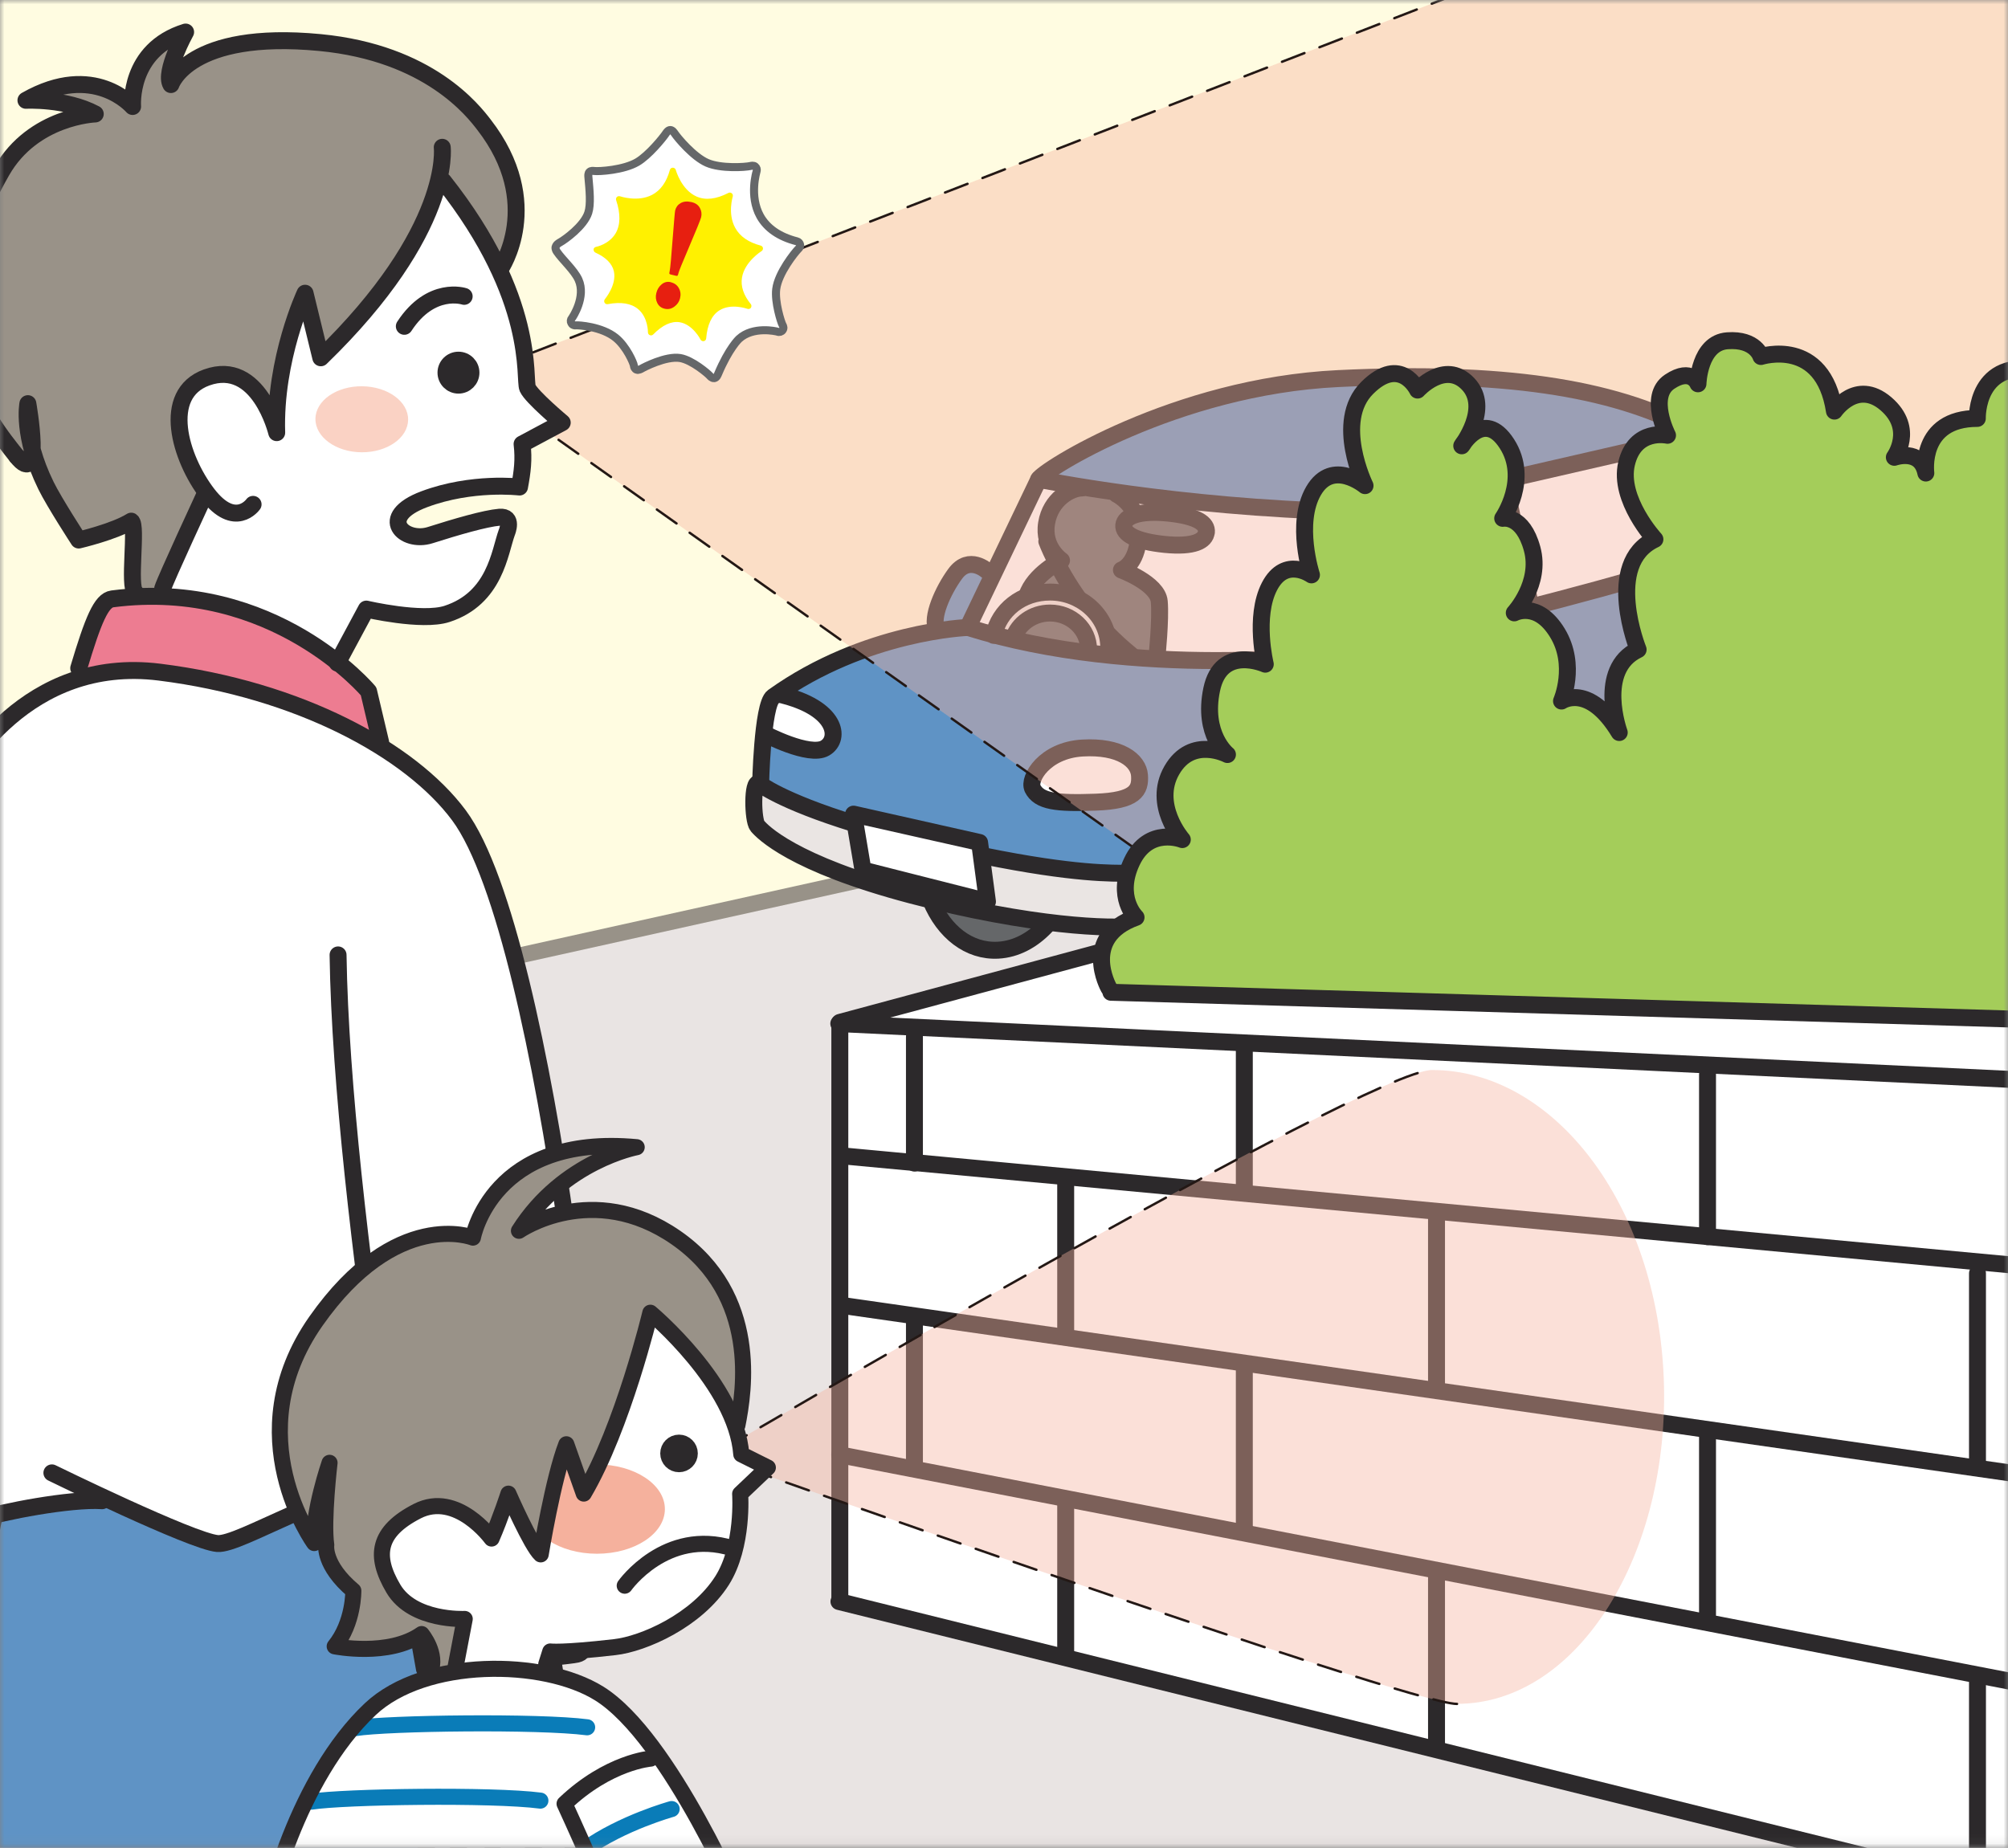
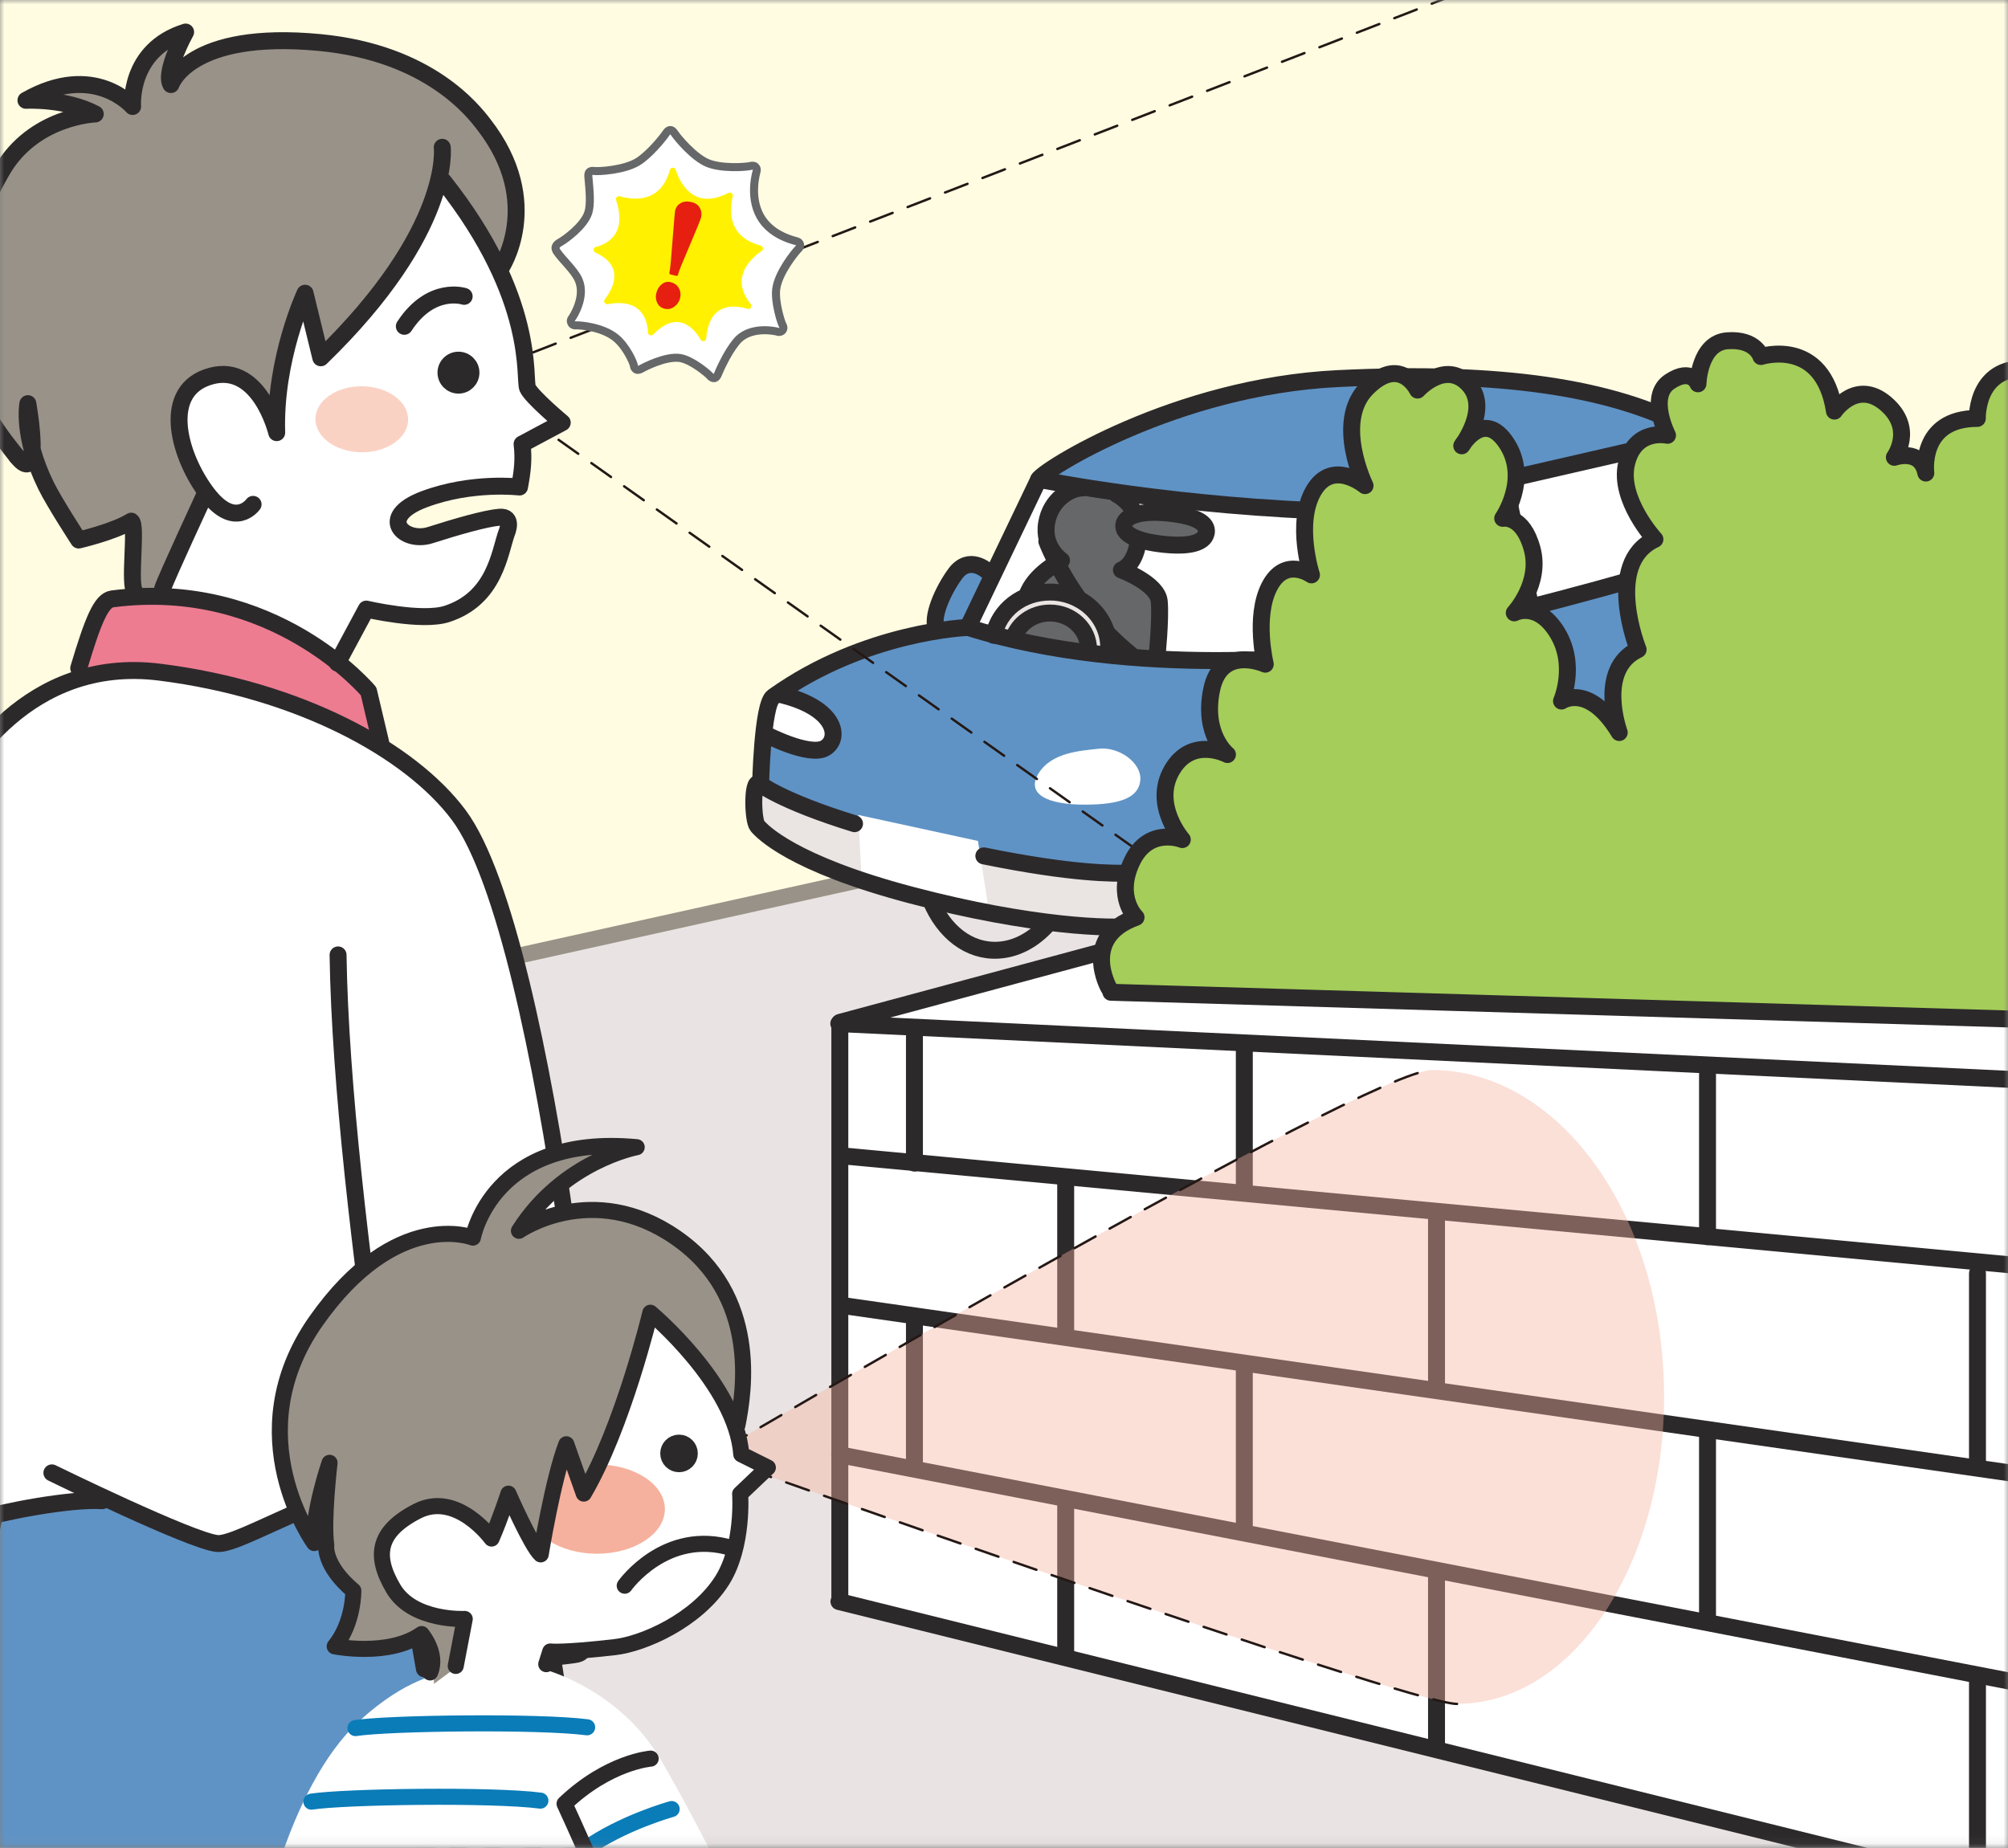
<svg xmlns="http://www.w3.org/2000/svg" width="226" height="208" viewBox="0 0 226 208" fill="none">
  <rect x="0" y="0" width="226" height="208" fill="#808080" stroke="none" />
  <mask id="mask0_287_249" style="mask-type:luminance" maskUnits="userSpaceOnUse" x="0" y="0" width="226" height="208">
    <path d="M226 0H0V207.92H226V0Z" fill="white" />
  </mask>
  <g mask="url(#mask0_287_249)">
    <path d="M226 0H0V207.92H226V0Z" fill="#FFFCE1" />
    <path d="M-8.651 122.763L232.879 68.849L234.299 221.715L-9.013 217.457L-8.651 122.763Z" fill="#E9E4E3" />
    <path d="M-8.724 122.447L234.579 68.505" stroke="#989288" stroke-width="1.808" stroke-linecap="round" stroke-linejoin="round" />
-     <path d="M117.71 104.249C116.2 105.84 114.347 106.844 112.34 106.952C109.05 107.133 106.238 104.873 104.774 101.384L114.681 99.268L117.71 104.249Z" fill="#656769" />
    <path d="M186.188 88.701C187.598 92.434 190.5 94.884 193.926 94.694C198.546 94.441 202.388 89.46 202.93 83.376L202.469 69.825L184.642 70.449L186.179 88.701H186.188Z" fill="#656769" />
    <path d="M139.957 101.727C141.096 106.301 144.296 109.456 148.166 109.239C152.803 108.977 156.663 103.96 157.178 97.849L158.842 81.269L139.162 84.108L139.966 101.727H139.957Z" fill="#656769" />
    <path d="M85.419 88.981C85.419 88.981 85.6 79.227 87.281 77.988C88.963 76.75 97.74 72.049 105.28 71.073C105.28 71.073 104.656 68.677 106.609 65.748C108.561 62.819 111.572 63.624 111.662 64.591C111.752 65.558 117.511 53.77 117.511 53.77C117.511 53.77 127.175 44.902 146.773 42.949C166.372 40.996 179.932 44.549 186.676 46.411C193.411 48.274 203.617 58.118 204.232 58.561C208.752 61.843 212.386 75.141 212.386 75.141L201.484 79.308C201.484 79.308 199.621 72.212 195.273 72.745C190.925 73.278 188.981 77.536 188.62 81.261C188.258 84.985 188.71 87.733 188.267 87.996C187.824 88.258 157.169 97.84 157.169 97.84L156.437 97.307C156.437 97.307 155.732 89.415 152.713 87.815C149.693 86.215 146.33 86.748 144.116 91.892C141.901 97.035 142.959 100.67 142.959 100.67C142.959 100.67 132.499 104.656 131.876 104.575C131.252 104.493 91.801 94.197 91.801 94.197L85.419 88.963V88.981Z" fill="#5F93C5" />
    <path d="M87.815 77.988C87.815 77.988 93.221 79.317 93.582 81.622C93.944 83.927 92.515 84.632 90.834 84.461C89.153 84.289 85.871 82.779 85.871 82.779C85.871 82.779 86.495 77.988 87.824 77.988H87.815Z" fill="white" />
    <path d="M123.64 84.28C121.778 84.497 118.406 84.632 116.905 87.028C115.405 89.424 117.972 90.572 122.049 90.572C126.126 90.572 128.169 89.776 128.341 87.823C128.513 85.871 125.945 84.009 123.64 84.28Z" fill="white" />
    <path d="M110.876 96.52C110.876 96.52 126.307 98.735 127.988 98.382C129.67 98.03 133.928 96.168 134.723 96.258C135.519 96.348 136.766 98.473 136.766 99.802C136.766 101.13 129.76 104.231 127.988 104.502C126.216 104.774 112.15 103.246 111.246 103.119C110.342 102.993 99.078 100.425 95.272 98.825C91.467 97.225 85.338 94.396 84.985 92.796C84.632 91.195 84.28 89.252 85.428 88.981C86.576 88.71 96.068 92.705 97.044 92.967C98.021 93.23 110.876 96.511 110.876 96.511V96.52Z" fill="#EAE5E3" />
    <path d="M110.071 94.658L111.228 102.098L96.954 98.464L96.592 91.729L110.071 94.658Z" fill="white" />
    <path d="M214.167 74.616L201.493 79.317L201.936 83.304L215.062 78.955L214.167 74.616Z" fill="#EAE5E3" />
    <path d="M208.146 63.705L205.389 64.772L207.17 70.62L211.247 69.029L208.146 63.705Z" fill="#FAEC31" />
    <path d="M211.247 69.029L207.079 70.178L209.294 76.298L212.395 75.15L211.247 69.029Z" fill="#ED7C91" />
    <path d="M109.013 70.621L117.258 53.86C117.258 53.86 130.022 56.256 137.562 57.051C145.101 57.847 151.393 58.118 151.393 58.118L150.064 73.902C150.064 73.902 131.532 75.059 123.459 74.083C115.387 73.106 109.004 70.621 109.004 70.621H109.013Z" fill="white" />
    <path d="M155.47 68.234L155.822 57.06C155.822 57.06 168.858 54.312 173.469 53.336C178.079 52.36 183.132 51.121 183.132 51.121L188.9 63.714C188.9 63.714 174.092 68.415 169.22 69.481C164.347 70.548 159.556 71.524 159.556 71.524C159.556 71.524 158.58 68.595 157.875 68.333C157.169 68.071 155.479 68.243 155.479 68.243L155.47 68.234Z" fill="white" />
    <path d="M190.5 48.454L188.547 49.521L195.201 62.023L203.888 58.299C203.888 58.299 198.301 51.826 190.5 48.454Z" fill="white" />
    <path d="M131.179 56.527C131.179 56.527 127.988 57.503 127.717 57.503C127.446 57.503 127.365 56.708 125.15 55.822C122.935 54.936 120.006 55.026 118.768 56.355C117.529 57.684 117.167 60.08 117.972 61.056C118.777 62.032 119.482 62.737 119.482 62.737C119.482 62.737 116.643 64.952 115.495 66.462C114.347 67.972 113.633 71.606 113.633 71.606C113.633 71.606 122.944 74.001 125.34 74.263C127.735 74.526 130.212 74.263 130.212 74.263C130.212 74.263 131.008 68.053 130.393 66.814C129.778 65.576 126.406 64.157 126.406 64.157C126.406 64.157 128.269 63.804 128.449 60.966C128.449 60.966 132.526 62.294 134.922 60.785C137.318 59.275 134.66 57.241 131.198 56.527H131.179Z" fill="#656769" />
    <path d="M111.047 71.063C111.047 71.063 113 66.1 118.758 66.363C124.526 66.625 125.05 73.811 125.05 73.811H122.655C122.655 73.811 122.302 69.291 118.668 68.939C115.034 68.586 113.877 72.04 113.877 72.04L111.038 71.063H111.047Z" fill="#EAE5E3" />
    <path d="M104.774 101.384C106.238 104.882 109.05 107.133 112.34 106.952C114.347 106.844 116.2 105.84 117.71 104.249" stroke="#2C292B" stroke-width="1.907" stroke-linecap="round" stroke-linejoin="round" />
    <path d="M186.188 88.701C187.598 92.434 190.5 94.884 193.926 94.694C198.546 94.441 202.388 89.46 202.93 83.376" stroke="#2C292B" stroke-width="1.907" stroke-linecap="round" stroke-linejoin="round" />
-     <path d="M192.181 83.032C192.109 86.63 193.619 89.46 195.553 89.315C197.488 89.171 199.07 86.106 199.097 82.526C199.124 78.946 197.614 76.279 195.734 76.415C193.854 76.551 192.263 79.489 192.181 83.032Z" fill="white" stroke="#2C292B" stroke-width="1.907" stroke-linecap="round" stroke-linejoin="round" />
+     <path d="M192.181 83.032C192.109 86.63 193.619 89.46 195.553 89.315C197.488 89.171 199.07 86.106 199.097 82.526C199.124 78.946 197.614 76.279 195.734 76.415Z" fill="white" stroke="#2C292B" stroke-width="1.907" stroke-linecap="round" stroke-linejoin="round" />
    <path d="M139.957 101.727C141.096 106.301 144.296 109.456 148.166 109.239C152.803 108.977 156.663 103.96 157.178 97.849" stroke="#2C292B" stroke-width="1.907" stroke-linecap="round" stroke-linejoin="round" />
    <path d="M146.43 97.569C146.358 101.167 147.867 103.996 149.802 103.851C151.736 103.707 153.318 100.642 153.346 97.062C153.373 93.537 151.863 90.816 149.983 90.951C148.102 91.087 146.511 94.025 146.43 97.569Z" fill="white" stroke="#2C292B" stroke-width="1.907" stroke-linecap="round" stroke-linejoin="round" />
    <path d="M85.6 88.538C85.6 88.538 85.781 79.317 87.019 78.431C97.406 71.009 108.923 70.629 108.923 70.629L116.905 53.96C117.348 52.983 132.246 43.5 150.597 42.614C168.949 41.728 181.37 43.591 190.229 48.292C199.097 52.992 210.18 60.351 212.304 74.453" stroke="#2C292B" stroke-width="1.907" stroke-linecap="round" stroke-linejoin="round" />
    <path d="M86.043 82.599C86.043 82.599 91.096 85.256 92.868 84.199C94.64 83.141 94.197 79.679 87.815 78.169" stroke="#2C292B" stroke-width="1.907" stroke-linecap="round" stroke-linejoin="round" />
-     <path d="M116.218 88.728C115.694 87.661 117.565 84.452 121.814 84.198C126.063 83.945 128.133 85.591 128.251 87.281C128.368 88.972 127.771 90.129 123.333 90.291C118.894 90.454 116.95 90.228 116.209 88.728H116.218Z" stroke="#2C292B" stroke-width="1.907" stroke-linecap="round" stroke-linejoin="round" />
    <path d="M110.731 96.339C120.901 98.409 125.322 98.292 126.922 98.292C128.874 98.292 132.77 96.61 134.371 96.249C135.971 95.887 138.185 100.154 135.076 101.573C131.966 102.993 129.842 103.879 127.536 104.231C125.231 104.584 116.101 104.322 102.622 100.769C89.143 97.216 85.772 93.591 85.247 92.967C84.723 92.344 84.623 87.823 85.428 88.176C85.428 88.176 87.842 90.147 96.177 92.714" stroke="#2C292B" stroke-width="1.907" stroke-linecap="round" stroke-linejoin="round" />
    <path d="M202.116 83.304C202.116 83.304 214.176 79.317 214.619 79.046C215.062 78.775 214.356 75.231 214.356 74.788C214.356 74.345 201.059 79.046 201.059 79.046" stroke="#2C292B" stroke-width="1.907" stroke-linecap="round" stroke-linejoin="round" />
    <path d="M142.968 100.326C142.968 100.326 142.262 88.529 148.907 87.2C155.551 85.871 156.265 97.216 156.265 97.216" stroke="#2C292B" stroke-width="1.907" stroke-linecap="round" stroke-linejoin="round" />
    <path d="M201.755 82.951C201.755 82.951 201.05 71.606 194.396 72.935C187.743 74.263 188.457 86.061 188.457 86.061C188.457 86.061 188.547 87.742 187.038 88.185C185.528 88.628 157.685 97.849 157.242 98.03C156.799 98.21 156.265 97.234 156.265 97.234C156.265 97.234 155.56 85.889 148.907 87.218C142.253 88.547 142.968 100.344 142.968 100.344C142.968 100.344 132.418 104.511 131.532 104.692C130.646 104.873 127.627 104.34 127.627 104.34" stroke="#2C292B" stroke-width="1.907" stroke-linecap="round" stroke-linejoin="round" />
-     <path d="M97.126 97.93L96.068 91.638L110.252 94.83L111.138 101.483L97.126 97.93Z" stroke="#2C292B" stroke-width="1.907" stroke-linecap="round" stroke-linejoin="round" />
    <path d="M189.614 48.545L188.195 49.169L195.192 61.761L203.527 58.389" stroke="#2C292B" stroke-width="1.907" stroke-linecap="round" stroke-linejoin="round" />
    <path d="M207.965 63.352L205.217 64.862C205.217 64.862 208.679 74.264 209.204 76.126" stroke="#2C292B" stroke-width="1.907" stroke-linecap="round" stroke-linejoin="round" />
    <path d="M207.341 70.178L210.894 68.677" stroke="#2C292B" stroke-width="1.907" stroke-linecap="round" stroke-linejoin="round" />
    <path d="M155.298 68.496C155.298 68.496 157.694 67.258 158.67 69.735C159.646 72.212 160.27 76.298 158.489 76.65C156.708 77.003 154.765 72.302 154.765 72.302L154.864 70.702L155.741 57.142L183.141 50.85L188.99 63.705C188.99 63.705 174.852 68.053 159.33 71.371" stroke="#2C292B" stroke-width="1.907" stroke-linecap="round" stroke-linejoin="round" />
    <path d="M111.074 64.247C111.074 64.247 109.077 62.439 107.504 64.591C106.139 66.453 104.737 69.545 105.434 70.856" stroke="#2C292B" stroke-width="1.907" stroke-linecap="round" stroke-linejoin="round" />
    <path d="M116.905 53.951C116.905 53.951 132.599 57.142 151.574 57.585L150.335 73.631C150.335 73.631 127.898 76.56 108.923 70.62" stroke="#2C292B" stroke-width="1.907" stroke-linecap="round" stroke-linejoin="round" />
    <path d="M135.772 59.899C135.672 60.875 134.407 61.608 131.107 61.282C127.808 60.948 126.379 60.089 126.479 59.113C126.578 58.136 128.169 57.422 131.469 57.757C134.768 58.091 135.88 58.932 135.781 59.908L135.772 59.899Z" stroke="#2C292B" stroke-width="1.907" stroke-linecap="round" stroke-linejoin="round" />
    <path d="M111.843 71.515C112.458 68.668 114.989 66.643 118.18 66.643C121.832 66.643 124.788 69.445 124.788 72.898C124.788 73.278 124.851 73.296 124.788 73.649" stroke="#2C292B" stroke-width="1.907" stroke-linecap="round" stroke-linejoin="round" />
    <path d="M114.058 71.832C114.627 70.187 116.254 69.002 118.18 69.002C120.576 69.002 122.519 70.838 122.519 73.107C122.519 73.197 122.519 73.287 122.51 73.378" stroke="#2C292B" stroke-width="1.907" stroke-linecap="round" stroke-linejoin="round" />
    <path d="M121.778 54.927C120.539 54.927 118.234 56.166 117.791 58.914C117.348 61.662 119.473 63.081 119.473 63.081C119.473 63.081 116.372 64.591 115.567 67.068" stroke="#2C292B" stroke-width="1.907" stroke-linecap="round" stroke-linejoin="round" />
    <path d="M128.088 61.038C127.699 63.705 126.216 64.157 126.216 64.157C126.216 64.157 130.294 65.667 130.474 67.701C130.655 69.735 130.212 73.992 130.212 73.992" stroke="#2C292B" stroke-width="1.907" stroke-linecap="round" stroke-linejoin="round" />
    <path d="M125.683 55.641C125.683 55.641 127.048 56.283 127.762 57.883" stroke="#2C292B" stroke-width="1.907" stroke-linecap="round" stroke-linejoin="round" />
    <path d="M169.392 54.312L172.23 68.053" stroke="#2C292B" stroke-width="1.907" stroke-linecap="round" stroke-linejoin="round" />
    <path d="M124.616 71.272C125.421 72.103 126.307 72.917 127.274 73.703" stroke="#2C292B" stroke-width="1.907" stroke-linecap="round" stroke-linejoin="round" />
    <path d="M117.818 60.93C117.818 60.93 118.894 63.868 121.416 67.411" stroke="#2C292B" stroke-width="1.907" stroke-linecap="round" stroke-linejoin="round" />
-     <path opacity="0.4" d="M208.48 -12.665C203.192 -12.665 198.112 -10.64 193.375 -6.97L193.167 -12.023L52.884 42.425L189.569 139.361C192.778 142.597 196.186 145.038 199.73 146.566L201.664 147.94L201.637 147.307C203.87 148.048 206.148 148.446 208.471 148.446C233.982 148.446 254.657 102.053 254.657 44.829C254.657 -12.394 233.982 -12.665 208.48 -12.665Z" fill="#F5B19D" />
    <path d="M193.167 -12.014L52.884 42.425L201.664 147.94" stroke="#231815" stroke-width="0.271" stroke-linecap="round" stroke-linejoin="round" stroke-dasharray="2.71 1.81" />
    <path d="M222.565 47.804C215.948 47.804 216.77 53.951 216.77 53.951C216.183 51.112 213.226 52.179 213.226 52.179C213.226 52.179 215.595 48.988 212.277 46.149C208.96 43.311 206.483 46.981 206.483 46.981C205.181 38.583 198.211 40.834 198.211 40.834C198.211 40.834 197.623 38.827 194.432 39.062C191.241 39.297 191.124 43.907 191.124 43.907C191.124 43.907 190.419 42.018 187.933 43.672C185.447 45.327 187.698 49.702 187.698 49.702C187.698 49.702 184.036 48.87 183.087 52.893C182.138 56.916 186.278 61.409 186.278 61.409C180.484 64.13 184.389 73.821 184.389 73.821C179.661 76.063 182.264 83.159 182.264 83.159C178.838 77.482 175.765 79.615 175.765 79.615C175.765 79.615 177.537 75.593 175.295 71.931C173.053 68.27 170.449 69.689 170.449 69.689C170.449 69.689 173.523 66.381 172.456 62.476C171.389 58.57 169.147 59.049 169.147 59.049C169.147 59.049 172.221 54.674 169.618 50.651C167.014 46.629 164.537 50.886 164.537 50.886C164.537 50.886 167.846 46.629 165.242 43.907C162.639 41.186 159.565 44.612 159.565 44.612C159.565 44.612 157.676 40.59 153.888 44.377C150.109 48.156 153.653 55.37 153.653 55.37C153.653 55.37 149.992 52.297 147.858 55.958C145.734 59.619 147.623 65.414 147.623 65.414C147.623 65.414 144.667 63.289 142.895 66.715C141.123 70.141 142.425 75.466 142.425 75.466C142.425 75.466 137.462 73.224 136.396 78.305C135.329 83.385 138.167 85.636 138.167 85.636C138.167 85.636 134.145 83.512 131.903 87.408C129.661 91.304 133.087 95.209 133.087 95.209C133.087 95.209 129.308 93.673 127.41 97.695C125.511 101.718 127.88 103.96 127.88 103.96C121.615 106.202 124.806 110.821 124.806 110.821L187.58 149.006L269.347 141.576C269.347 141.576 264.556 66.028 262.061 35.554C260.714 34.913 259.249 34.542 257.64 34.47C253.916 34.289 251.61 37.127 249.838 39.261C249.359 38.556 246.647 34.47 243.628 34.47C242.335 34.47 239.723 36.242 238.484 37.842C236.405 36.269 235.573 36.522 233.34 37.308C230.33 38.375 229.435 41.566 229.435 41.566C229.435 41.566 227.022 41.693 226.949 41.214C222.52 41.919 222.565 47.813 222.565 47.813V47.804Z" fill="#A4CD5A" />
    <path d="M94.287 180.809L94.17 114.365L123.486 106.563L123.839 107.269C123.839 107.269 124.074 108.218 124.309 109.755C124.544 111.291 125.014 111.761 125.014 111.761L273.93 116.571L273.749 224.743L94.269 180.8L94.287 180.809Z" fill="white" />
    <path d="M94.423 180.267L275.892 225.286" stroke="#2C292B" stroke-width="1.907" stroke-linecap="round" stroke-linejoin="round" />
    <path d="M271.462 116.046L125.032 111.689" stroke="#2C292B" stroke-width="1.907" stroke-linecap="round" stroke-linejoin="round" />
    <path d="M94.757 146.936L284.941 174.21" stroke="#2C292B" stroke-width="1.907" stroke-linecap="round" stroke-linejoin="round" />
    <path d="M279.264 124.02L94.405 115.215" stroke="#2C292B" stroke-width="1.907" stroke-linecap="round" stroke-linejoin="round" />
    <path d="M94.513 163.75L285.113 200.634" stroke="#2C292B" stroke-width="1.907" stroke-linecap="round" stroke-linejoin="round" />
    <path d="M278.559 147.253L94.631 130.086" stroke="#2C292B" stroke-width="1.907" stroke-linecap="round" stroke-linejoin="round" />
    <path d="M119.943 169.229V186.251" stroke="#2C292B" stroke-width="1.907" stroke-linecap="round" stroke-linejoin="round" />
    <path d="M119.943 133.168V150.191" stroke="#2C292B" stroke-width="1.907" stroke-linecap="round" stroke-linejoin="round" />
    <path d="M102.92 116.67V130.917" stroke="#2C292B" stroke-width="1.907" stroke-linecap="round" stroke-linejoin="round" />
    <path d="M102.92 148.708V164.736" stroke="#2C292B" stroke-width="1.907" stroke-linecap="round" stroke-linejoin="round" />
    <path d="M161.68 177.618V196.539" stroke="#2C292B" stroke-width="1.907" stroke-linecap="round" stroke-linejoin="round" />
    <path d="M161.68 137.3V156.22" stroke="#2C292B" stroke-width="1.907" stroke-linecap="round" stroke-linejoin="round" />
    <path d="M140.048 118.153V134.108" stroke="#2C292B" stroke-width="1.907" stroke-linecap="round" stroke-linejoin="round" />
    <path d="M140.048 154.213V172.058" stroke="#2C292B" stroke-width="1.907" stroke-linecap="round" stroke-linejoin="round" />
    <path d="M192.181 161.717V182.463" stroke="#2C292B" stroke-width="1.907" stroke-linecap="round" stroke-linejoin="round" />
    <path d="M192.181 120.928V139.198" stroke="#2C292B" stroke-width="1.907" stroke-linecap="round" stroke-linejoin="round" />
    <path d="M222.565 143.329V164.853" stroke="#2C292B" stroke-width="1.907" stroke-linecap="round" stroke-linejoin="round" />
    <path d="M222.565 189.325V210.84" stroke="#2C292B" stroke-width="1.907" stroke-linecap="round" stroke-linejoin="round" />
    <path d="M124.788 111.174C124.788 111.174 121.597 105.497 127.862 103.255C127.862 103.255 125.493 101.013 127.392 96.99C129.29 92.967 133.069 94.504 133.069 94.504C133.069 94.504 129.643 90.599 131.885 86.703C134.126 82.797 138.149 84.931 138.149 84.931C138.149 84.931 135.311 82.689 136.377 77.599C137.444 72.51 142.407 74.761 142.407 74.761C142.407 74.761 141.105 69.436 142.877 66.01C144.649 62.584 147.605 64.708 147.605 64.708C147.605 64.708 145.716 58.914 147.84 55.252C149.965 51.591 153.635 54.665 153.635 54.665C153.635 54.665 150.091 47.451 153.87 43.672C157.649 39.894 159.547 43.907 159.547 43.907C159.547 43.907 162.621 40.481 165.224 43.202C167.828 45.923 164.519 50.181 164.519 50.181C164.519 50.181 167.005 45.923 169.599 49.946C172.194 53.969 169.129 58.344 169.129 58.344C169.129 58.344 171.371 57.874 172.438 61.77C173.505 65.676 170.431 68.984 170.431 68.984C170.431 68.984 173.035 67.565 175.277 71.226C177.518 74.887 175.747 78.91 175.747 78.91C175.747 78.91 178.82 76.786 182.246 82.454C182.246 82.454 179.643 75.357 184.371 73.115C184.371 73.115 180.466 63.425 186.26 60.704C186.26 60.704 182.12 56.211 183.069 52.188C184.018 48.165 187.679 48.997 187.679 48.997C187.679 48.997 185.438 44.621 187.914 42.967C190.391 41.313 191.106 43.202 191.106 43.202C191.106 43.202 191.223 38.592 194.414 38.357C197.605 38.122 198.193 40.129 198.193 40.129C198.193 40.129 205.172 37.887 206.465 46.276C206.465 46.276 208.951 42.615 212.259 45.444C215.568 48.283 213.208 51.474 213.208 51.474C213.208 51.474 216.164 50.407 216.752 53.246C216.752 53.246 215.92 47.098 222.547 47.098C222.547 47.098 222.321 40.138 229.77 41.738C229.77 41.738 231.189 33.403 238.81 37.661C238.81 37.661 240.229 33.936 244.487 34.65C248.745 35.364 249.983 39.975 249.983 39.975C249.983 39.975 253.174 32.345 260.623 35.545" stroke="#2C292B" stroke-width="1.907" stroke-linecap="round" stroke-linejoin="round" />
    <path d="M123.74 107.205L94.522 115.079V179.869" stroke="#2C292B" stroke-width="1.907" stroke-linecap="round" stroke-linejoin="round" />
    <path d="M11.833 76.614C11.833 76.614 10.812 72.745 12.448 70.087C14.075 67.438 17.339 62.747 17.339 62.747L17.131 32.779L45.878 11.779L55.614 28.919C55.614 28.919 60.297 39.197 59.067 43.681L62.973 47.46L59.194 49.828L58.362 54.556C58.362 54.556 49.395 54.321 46.538 56.563C43.681 58.805 44.947 60.487 49.024 59.872C53.101 59.257 57.268 58.109 57.06 58.923C56.852 59.736 56.111 63.768 56.111 63.768C56.111 63.768 51.862 69.328 50.434 69.328C49.006 69.328 42.117 68.605 41.512 68.812C40.906 69.02 37.923 75.583 37.923 75.583L39.55 76.605L43.835 91.891L36.901 156.311L11.824 76.596L11.833 76.614Z" fill="white" />
    <path d="M-0.958 170.883C-0.958 170.883 -2.287 205.551 0.208 213H50.968L53.3 163.172L9.944 168.316L-0.958 170.883Z" fill="#5F93C5" />
    <path d="M50.769 11.381C41.81 3.019 29.57 5.261 26.171 5.397C24.535 5.46 21.795 7.051 19.382 8.687C19.852 6.292 20.647 3.969 20.647 3.969C16.39 5.505 14.03 12.005 14.03 12.005C9.89 8.226 4.692 11.173 4.692 11.173C7.612 11.526 9.393 12.331 10.477 13.198C9.528 13.424 8.489 13.687 7.422 13.958C3.752 14.907 -3.282 19.644 -4.231 32.824C-5.18 46.005 1.139 51.799 2.775 51.799C3.842 51.799 3.58 49.042 3.272 47.126C4.864 54.339 9.158 60.839 9.158 60.839C9.158 60.839 14.093 59.248 15.006 58.534C15.278 58.398 14.572 64.835 15.54 66.516C17.14 67.221 18.026 66.869 18.026 66.869L23.052 55.542C19.924 51.194 19.11 44.395 23.866 42.633C28.621 40.87 30.79 48.246 30.79 48.246C30.79 48.246 31.269 44.721 31.676 41.593C32.083 38.465 34.243 33.439 34.243 33.439L36.286 39.821C43.898 34.659 49.856 20.846 49.856 20.846C52.848 22.338 56.419 31.043 56.419 31.043C58.733 25.475 59.61 19.608 50.778 11.363L50.769 11.381Z" fill="#999288" />
    <path d="M42.669 84.081L41.602 77.699C41.602 77.699 34.307 71.434 27.771 69.183C20.873 66.815 12.195 67.231 11.987 67.231C11.58 67.231 9.284 74.3 9.148 75.385C9.094 75.846 18.008 75.258 24.932 76.985C34.388 79.335 42.669 84.081 42.669 84.081Z" fill="#ED7C91" />
    <path d="M64.654 183.738L65.63 186.305C65.63 186.305 62.711 186.784 62.439 187.191C62.168 187.598 66.968 209.529 62.349 209.8C57.73 210.071 48.843 209.827 47.894 208.471C47.333 207.667 49.431 197.524 49.575 191.802C49.684 187.824 47.803 187.544 47.803 187.544C47.803 187.544 44.567 171.326 44.432 168.75C44.296 166.173 38.402 168.397 38.402 168.397C38.402 168.397 25.294 173.487 24.48 173.893C23.667 174.3 10.215 168.216 9.673 168.487C9.13 168.759 -3.01 172.031 -3.453 170.793C-4.538 167.746 -6.608 161.391 -6.464 159.357C-6.319 157.323 -10.043 107.693 -8.136 97.912C-6.229 88.131 -3.544 86.278 -2.73 85.057C-1.916 83.837 5.885 76.252 12.34 75.837C21.913 75.213 40.463 80.194 48.075 87.805C55.686 95.417 54.837 98.4 55.786 100.57C56.735 102.74 62.747 129.579 64.654 145.345C66.082 157.169 67.158 169.202 66.607 174.074C66.426 175.692 64.98 175.078 64.745 175.313C63.795 176.262 64.654 183.738 64.654 183.738Z" fill="white" />
    <path d="M11.49 168.921C7.919 168.686 0.181 170.178 -2.323 171.019C-4.827 171.859 -6.916 159.89 -7.16 151.429C-7.395 142.967 -10.45 97.261 -5.279 88.637C-4.195 86.829 2.884 73.775 17.953 75.656C33.638 77.617 46.212 84.442 51.655 91.774C61.924 105.605 68.668 174.002 66.571 174.779C64.473 175.557 64.202 175.412 64.202 175.412C64.202 175.412 64.907 176.949 64.609 177.97C64.311 178.992 64.13 183.394 64.699 184.072C65.269 184.75 66.218 185.889 64.934 186.197C63.651 186.504 47.767 187.842 47.767 187.842C47.767 187.842 38.465 136.368 38.049 107.485" stroke="#2C292B" stroke-width="1.907" stroke-linecap="round" stroke-linejoin="round" />
    <path d="M42.841 83.548L41.485 77.816C41.485 77.816 30.845 65.052 12.638 67.411C11.399 67.574 10.486 69.78 8.859 75.213" stroke="#2C292B" stroke-width="1.907" stroke-linecap="round" stroke-linejoin="round" />
    <path d="M49.91 20.403C60.432 33.683 58.932 42.678 59.384 43.681C59.836 44.685 63.28 47.569 63.28 47.569L58.76 49.982C58.968 51.727 58.796 53.074 58.471 54.819C58.471 54.819 53.128 54.177 47.749 56.193C42.37 58.209 45.462 61.174 48.418 60.234C51.374 59.293 54.611 58.353 56.22 58.218C57.829 58.082 57.042 59.926 57.042 59.926C56.229 62.141 55.75 67.33 50.308 69.102C47.478 70.024 41.231 68.559 41.231 68.559L37.968 74.634" stroke="#2C292B" stroke-width="1.907" stroke-linecap="round" stroke-linejoin="round" />
    <path d="M15.241 66.697C14.401 66.073 15.476 59.131 14.771 58.661C12.882 59.845 8.859 60.785 8.859 60.785C8.859 60.785 6.12 56.581 5.18 54.665C2.414 49.015 3.137 45.435 3.137 45.435C3.137 45.435 4.845 55.126 1.88 51.356" stroke="#2C292B" stroke-width="1.907" stroke-linecap="round" stroke-linejoin="round" />
    <path d="M1.88 51.356C-1.076 47.587 -10.089 37.218 0.199 19.255C3.743 13.063 10.722 12.828 10.722 12.828C7.413 11.056 2.92 11.291 2.92 11.291C10.604 6.916 14.925 11.987 14.925 11.987C14.925 11.987 14.392 5.614 20.892 3.607C20.892 3.607 18.405 8.1 19.237 9.519C19.237 9.519 21.235 3.372 36.024 4.791C48.319 5.975 53.291 12.511 54.466 14.03C61.346 22.898 56.328 30.257 56.328 30.257" stroke="#2C292B" stroke-width="1.907" stroke-linecap="round" stroke-linejoin="round" />
    <path d="M49.774 16.579C49.774 16.579 50.959 25.881 36.106 40.273L34.334 33.005C34.334 33.005 30.872 40.391 31.143 48.699C31.143 48.699 29.136 40.364 23.251 42.488C18.107 44.35 20.25 51.555 23.35 55.596C26.46 59.637 28.485 56.771 28.485 56.771" stroke="#2C292B" stroke-width="1.907" stroke-linecap="round" stroke-linejoin="round" />
    <path d="M23.043 55.687C23.043 55.687 18.668 65.124 18.315 66.227" stroke="#2C292B" stroke-width="1.907" stroke-linecap="round" stroke-linejoin="round" />
    <path d="M51.6 43.401C52.404 43.401 53.056 42.749 53.056 41.946C53.056 41.142 52.404 40.49 51.6 40.49C50.797 40.49 50.145 41.142 50.145 41.946C50.145 42.749 50.797 43.401 51.6 43.401Z" fill="#2C292B" stroke="#2C292B" stroke-width="1.808" stroke-linecap="round" stroke-linejoin="round" />
    <path d="M5.84 165.785C5.84 165.785 21.606 173.505 24.471 173.74C26.984 173.948 37.236 167.249 43.519 167.457" stroke="#2C292B" stroke-width="1.907" stroke-linecap="round" stroke-linejoin="round" />
    <path d="M50.624 176.949L51.917 186.088" stroke="#2C292B" stroke-width="1.907" stroke-linecap="round" stroke-linejoin="round" />
    <path d="M56.157 176.172L56.934 185.754" stroke="#2C292B" stroke-width="1.907" stroke-linecap="round" stroke-linejoin="round" />
    <path d="M60.595 175.557L60.785 185.618" stroke="#2C292B" stroke-width="1.907" stroke-linecap="round" stroke-linejoin="round" />
    <path d="M-0.714 170.883C-0.714 170.883 -1.663 174.933 -1.907 182.319C-2.142 189.704 -0.958 205.199 -0.958 205.199" stroke="#2C292B" stroke-width="1.907" stroke-linecap="round" stroke-linejoin="round" />
    <path d="M62.177 186.577C62.177 186.577 63.587 195.092 63.407 197.181C63.407 197.181 64.663 206.085 64.482 208.209" stroke="#2C292B" stroke-width="1.907" stroke-linecap="round" stroke-linejoin="round" />
    <path d="M49.657 187.996L49.178 196.973C48.708 198.283 47.46 207.504 47.993 207.857" stroke="#2C292B" stroke-width="1.907" stroke-linecap="round" stroke-linejoin="round" />
    <path d="M51.89 199.35C51.89 199.35 51.709 207.685 51.537 208.571" stroke="#2C292B" stroke-width="1.907" stroke-linecap="round" stroke-linejoin="round" />
    <path d="M55.795 198.989C55.795 198.989 55.614 206.085 55.442 207.676" stroke="#2C292B" stroke-width="1.907" stroke-linecap="round" stroke-linejoin="round" />
    <path d="M52.242 33.358C52.242 33.358 48.518 32.119 45.507 36.73" stroke="#2C292B" stroke-width="1.907" stroke-linecap="round" stroke-linejoin="round" />
    <path d="M59.872 198.636C59.872 198.636 60.758 205.371 59.872 208.743" stroke="#2C292B" stroke-width="1.907" stroke-linecap="round" stroke-linejoin="round" />
    <path opacity="0.4" d="M187.255 155.135C188.032 174.843 177.627 191.784 163.986 191.784C158.462 191.784 80.049 163.868 80.049 163.868C80.049 163.868 154.033 120.44 161.174 120.44C174.816 120.44 186.477 135.437 187.255 155.145V155.135Z" fill="#F5B19D" />
    <path d="M163.986 191.793C158.462 191.793 80.049 163.877 80.049 163.877C80.049 163.877 154.033 120.449 161.174 120.449" stroke="#231815" stroke-width="0.271" stroke-linecap="round" stroke-linejoin="round" stroke-dasharray="2.71 1.81" />
    <path d="M80.546 150.597L83.096 158.444L83.602 163.742L86.35 165.369L83.493 167.918C83.493 167.918 83.593 179.643 76.153 182.906C68.713 186.17 62.186 186.07 62.186 186.07L61.571 188.005C61.571 188.005 69.744 190.265 74.282 197.94C78.892 205.741 85.039 218.515 85.039 218.515L29.118 218.397C29.118 218.397 32.191 201.258 40.463 193.691C45.779 188.828 49.639 188.421 49.639 188.421L49.331 183.937L41.584 180.881L40.156 166.002L69.924 140.825L80.528 150.606L80.546 150.597Z" fill="white" />
    <path d="M67.185 174.888C71.409 174.888 74.833 172.638 74.833 169.862C74.833 167.086 71.409 164.835 67.185 164.835C62.962 164.835 59.537 167.086 59.537 169.862C59.537 172.638 62.962 174.888 67.185 174.888Z" fill="#F5B19D" />
    <path d="M58.832 138.366C58.832 138.366 63.217 131.64 71.163 129.29C71.163 129.29 58.317 125.213 53.119 139.587C53.119 139.587 46.185 136.323 37.218 146.113C28.25 155.904 32.933 168.135 33.448 169.762C33.963 171.389 34.469 172.619 34.469 172.619L36.612 167.113C36.612 167.113 35.798 172.519 36.612 175.168C37.426 177.817 39.975 179.344 39.975 179.344C39.975 179.344 40.282 183.828 38.04 185.356C38.04 185.356 43.953 186.378 47.315 184.136C47.315 184.136 48.644 185.564 48.744 186.884C48.843 188.204 48.843 189.533 48.843 189.533L51.184 187.797L52.306 182.292C52.306 182.292 46.294 183.205 43.13 177.193C39.966 171.181 48.943 169.138 51.184 169.852C53.426 170.567 55.569 173.116 55.569 173.116L57.504 168.533L60.866 174.852L63.723 163.235L65.865 168.026C65.865 168.026 72.998 152.939 73.206 147.84C73.206 147.84 80.546 153.544 82.888 160.279C82.888 160.279 85.03 150.19 80.338 143.049C75.647 135.916 65.965 134.389 58.832 138.357V138.366Z" fill="#999288" />
    <path d="M60.821 202.677C55.406 201.972 38.7 202.216 35.048 202.794" stroke="#0A7CB8" stroke-width="1.808" stroke-linecap="round" stroke-linejoin="round" />
    <path d="M66.082 194.423C60.667 193.718 43.654 193.935 40.011 194.514" stroke="#0A7CB8" stroke-width="1.808" stroke-linecap="round" stroke-linejoin="round" />
    <path d="M75.593 203.626C75.593 203.626 70.033 205.163 65.902 208.119" stroke="#0A7CB8" stroke-width="1.808" stroke-linecap="round" stroke-linejoin="round" />
    <path d="M48.409 188.249C49.313 186.152 47.451 183.928 47.451 183.928C43.754 186.54 37.67 185.311 37.67 185.311C39.83 182.644 39.767 179.046 39.767 179.046C36.35 176.162 36.721 173.902 36.721 173.902C36.323 171.181 37.091 164.654 37.091 164.654C37.091 164.654 35.175 170.223 35.364 173.685C35.364 173.685 26.532 161.59 35.554 148.717C44.585 135.853 53.227 139.306 53.227 139.306C53.227 139.306 55.343 127.59 71.66 129.127C71.66 129.127 63.398 130.664 58.407 138.538C58.407 138.538 66.67 132.779 76.081 139.306C85.491 145.833 83.765 156.591 82.996 160.433" stroke="#2C292B" stroke-width="1.808" stroke-linecap="round" stroke-linejoin="round" />
    <path d="M73.233 197.949C73.233 197.949 68.505 198.302 63.542 203.029C63.542 203.029 69.102 215.089 70.159 218.868" stroke="#2C292B" stroke-width="1.808" stroke-linecap="round" stroke-linejoin="round" />
    <path d="M61.481 187.318L61.933 185.89C61.933 185.89 63.199 186.088 69.192 185.401C72.41 185.04 78.413 182.409 81.27 177.907C83.728 174.029 83.304 168.153 83.304 168.153L86.422 165.188L83.43 163.696C82.843 155.813 73.197 147.759 73.197 147.759C73.197 147.759 70.123 160.623 65.703 168.117L63.741 162.566C62.249 166.408 60.857 174.96 60.857 174.96C59.791 174.002 57.223 168.126 57.223 168.126C57.223 168.126 56.364 170.793 55.325 173.179C55.325 173.179 51.429 167.8 46.954 170.097C42.479 172.393 42.09 175.123 44.278 178.82C46.466 182.518 52.306 182.228 52.306 182.228L51.293 187.517" stroke="#2C292B" stroke-width="1.808" stroke-linecap="round" stroke-linejoin="round" />
    <path d="M77.635 163.597C77.635 164.266 77.093 164.808 76.424 164.808C75.755 164.808 75.213 164.266 75.213 163.597C75.213 162.928 75.755 162.385 76.424 162.385C77.093 162.385 77.635 162.928 77.635 163.597Z" fill="#2C292B" stroke="#2C292B" stroke-width="1.808" stroke-linecap="round" stroke-linejoin="round" />
-     <path d="M83.756 215.324C83.756 215.324 75.43 195.59 67.438 190.618C61.174 186.712 47.812 186.595 41.665 192.389C33.394 200.191 29.995 214.483 29.606 216.978" stroke="#2C292B" stroke-width="1.808" stroke-linecap="round" stroke-linejoin="round" />
    <path d="M70.313 178.486C70.313 178.486 74.924 171.959 82.409 174.264" stroke="#2C292B" stroke-width="1.808" stroke-linecap="round" stroke-linejoin="round" />
    <path d="M62.539 27.816C62.593 27.509 62.937 27.337 63.027 27.283C63.569 26.984 65.721 25.457 66.209 23.947C66.516 22.998 66.363 21.443 66.218 19.861C66.218 19.779 66.182 19.508 66.345 19.355C66.507 19.192 66.787 19.237 66.86 19.246C67.447 19.319 70.214 19.138 71.732 18.243C73.007 17.492 74.607 15.531 74.96 14.997C75.014 14.916 75.195 14.636 75.439 14.636C75.683 14.636 75.864 14.925 75.918 14.997C76.27 15.531 78.051 17.655 79.579 18.324C81.125 19.002 83.864 18.821 84.461 18.686C84.533 18.668 84.822 18.595 85.003 18.749C85.157 18.875 85.211 19.083 85.157 19.273C85.157 19.3 84.289 22.04 85.555 24.327C86.323 25.701 87.715 26.659 89.695 27.165C89.885 27.21 90.029 27.373 90.056 27.563C90.093 27.789 89.885 27.997 89.821 28.051C89.451 28.431 87.589 30.727 87.363 32.544C87.182 33.999 87.905 36.269 88.068 36.567C88.086 36.603 88.221 36.802 88.158 37.01C88.14 37.064 88.122 37.118 88.086 37.163C87.959 37.344 87.724 37.416 87.507 37.335C87.381 37.29 84.759 36.675 83.168 38.149C83.168 38.149 82.047 39.179 80.809 42.117C80.781 42.19 80.655 42.515 80.411 42.56C80.393 42.56 80.375 42.56 80.357 42.56C80.112 42.578 79.914 42.334 79.877 42.289C79.669 42.054 77.898 40.526 76.551 40.3C74.942 40.038 72.41 41.367 72.193 41.503C72.193 41.503 71.859 41.702 71.651 41.611C71.597 41.593 71.552 41.566 71.515 41.53C71.362 41.394 71.353 41.186 71.344 41.15C71.308 40.861 70.521 39.008 69.292 38.013C67.728 36.748 65.097 36.594 64.826 36.621C64.799 36.621 64.636 36.648 64.482 36.558C64.41 36.513 64.347 36.458 64.311 36.377C64.202 36.196 64.229 35.97 64.365 35.816C64.455 35.708 65.983 33.412 65.115 31.486C64.627 30.401 63.28 29.226 62.674 28.322C62.62 28.241 62.493 28.042 62.53 27.816H62.539Z" fill="white" stroke="#656769" stroke-width="0.904" stroke-linecap="round" stroke-linejoin="round" />
    <path d="M66.797 28.087C66.815 27.943 66.932 27.816 67.077 27.789C67.095 27.789 68.541 27.509 69.283 26.27C69.834 25.33 69.861 24.073 69.346 22.528C69.301 22.401 69.346 22.265 69.427 22.175C69.518 22.085 69.662 22.058 69.78 22.094C69.798 22.094 71.76 22.781 73.396 21.931C74.354 21.425 75.023 20.485 75.394 19.129C75.43 18.975 75.574 18.875 75.728 18.875C75.882 18.875 76.017 18.984 76.063 19.129C76.063 19.147 76.677 21.361 78.395 22.121C79.398 22.564 80.601 22.428 81.984 21.714C82.11 21.651 82.255 21.669 82.364 21.759C82.472 21.85 82.508 21.994 82.472 22.121C82.472 22.139 81.866 24.055 82.752 25.655C83.285 26.623 84.253 27.283 85.618 27.644C85.753 27.68 85.853 27.789 85.871 27.924C85.889 28.06 85.826 28.196 85.708 28.268C85.69 28.277 83.81 29.452 83.511 31.242C83.349 32.218 83.683 33.222 84.497 34.225C84.596 34.343 84.596 34.515 84.515 34.641C84.425 34.768 84.262 34.813 84.117 34.759C84.099 34.759 82.291 34.099 80.962 34.94C80.103 35.482 79.606 36.549 79.48 38.094C79.471 38.248 79.353 38.375 79.209 38.402C79.199 38.402 79.181 38.402 79.172 38.402C79.037 38.411 78.901 38.339 78.838 38.212C78.838 38.194 77.961 36.504 76.487 36.268C75.565 36.124 74.562 36.585 73.513 37.652C73.414 37.751 73.269 37.778 73.134 37.724C73.007 37.67 72.926 37.543 72.926 37.398C72.926 37.38 72.944 35.735 71.823 34.795C71.045 34.144 69.897 33.954 68.406 34.234C68.261 34.262 68.116 34.198 68.044 34.072C67.972 33.945 67.99 33.791 68.08 33.674C68.089 33.656 69.427 32.074 69.093 30.546C68.903 29.678 68.198 28.973 67.013 28.431C66.878 28.367 66.797 28.223 66.815 28.078L66.797 28.087Z" fill="#FFF100" />
    <path d="M76.053 31.034L75.529 30.908C75.421 30.881 75.357 30.854 75.339 30.817C75.321 30.781 75.339 30.673 75.376 30.492C75.439 30.221 75.556 28.937 75.728 26.632C75.873 24.815 75.954 23.829 75.99 23.685C76.081 23.323 76.279 23.052 76.605 22.862C76.93 22.672 77.337 22.636 77.816 22.745C78.295 22.853 78.594 23.079 78.775 23.414C78.955 23.748 79.001 24.092 78.91 24.462C78.847 24.715 78.35 25.945 77.4 28.169C76.777 29.615 76.442 30.456 76.379 30.682C76.325 30.89 76.289 31.007 76.252 31.034C76.216 31.061 76.144 31.061 76.044 31.034H76.053ZM75.52 31.776C75.918 31.875 76.216 32.092 76.406 32.435C76.596 32.779 76.641 33.159 76.542 33.566C76.451 33.954 76.234 34.271 75.9 34.515C75.565 34.768 75.195 34.84 74.806 34.75C74.417 34.659 74.155 34.451 73.983 34.117C73.812 33.782 73.766 33.412 73.866 32.996C73.965 32.58 74.164 32.255 74.472 32.002C74.779 31.748 75.122 31.667 75.52 31.767V31.776Z" fill="#E71F10" />
  </g>
  <path d="M45.934 47.242C45.953 45.19 43.633 43.505 40.753 43.478C37.872 43.451 35.521 45.093 35.502 47.145C35.483 49.197 37.803 50.882 40.684 50.909C43.565 50.935 45.915 49.294 45.934 47.242Z" fill="#FAD2C4" />
</svg>